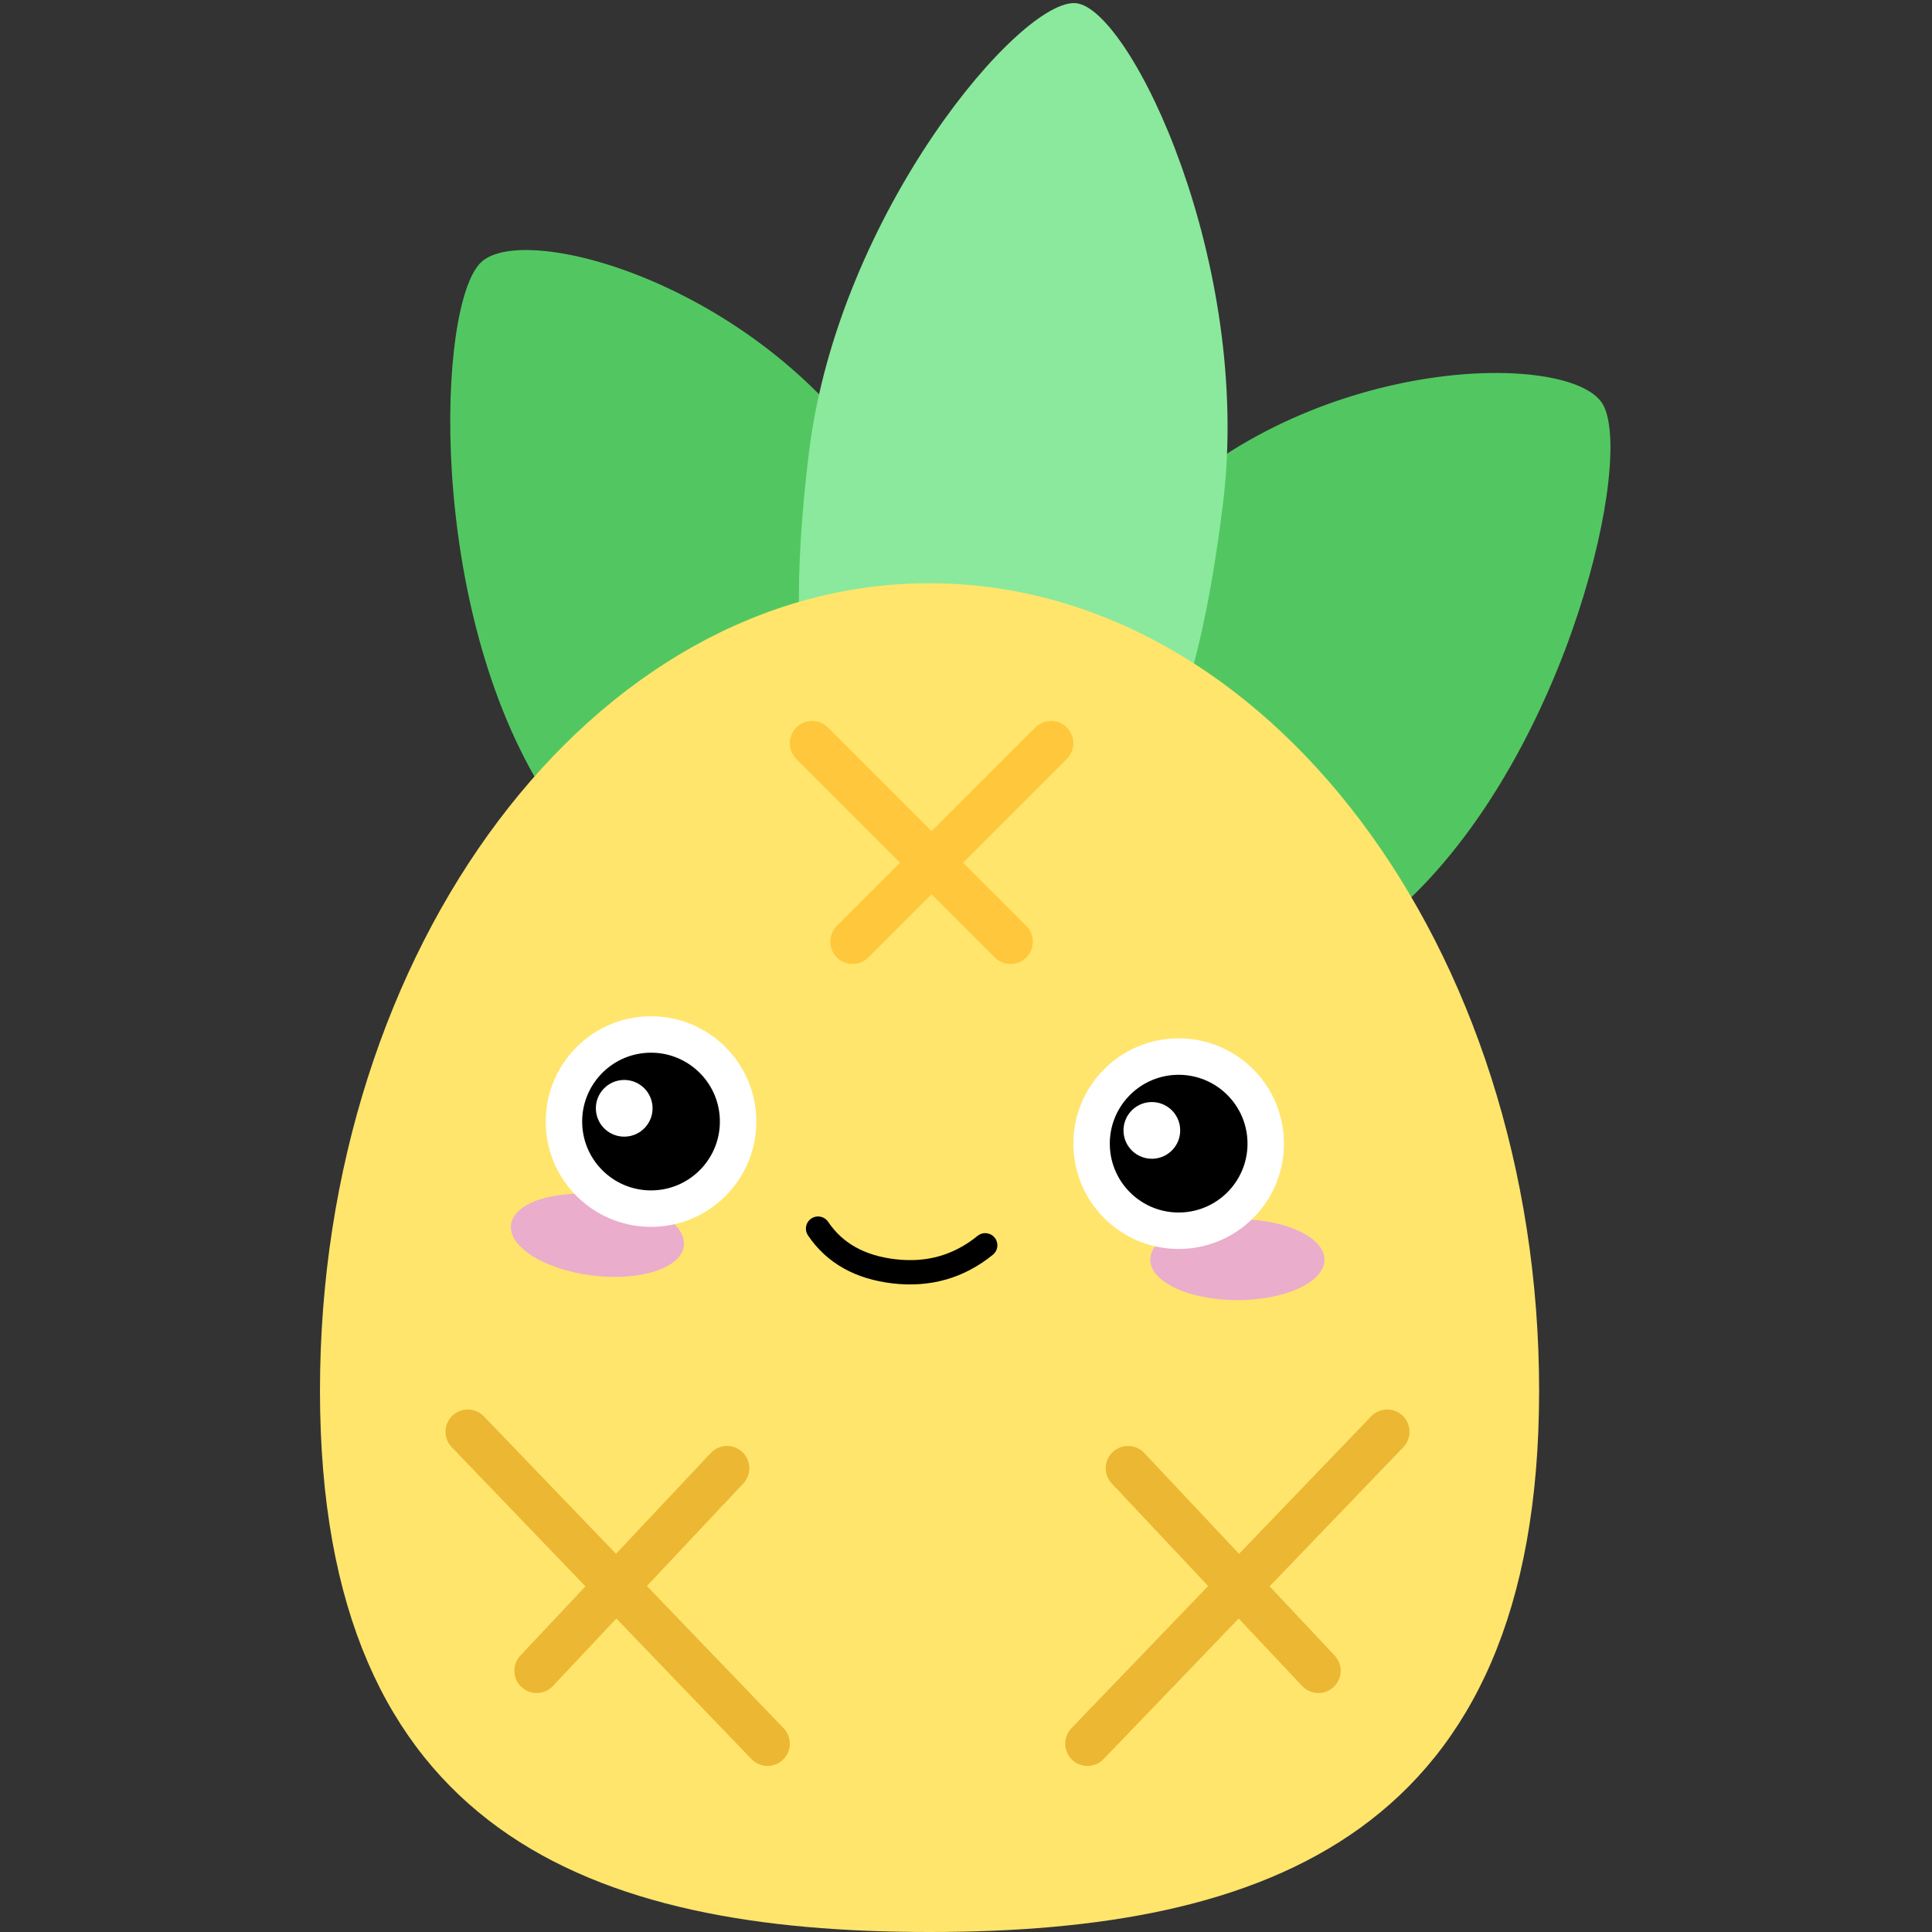
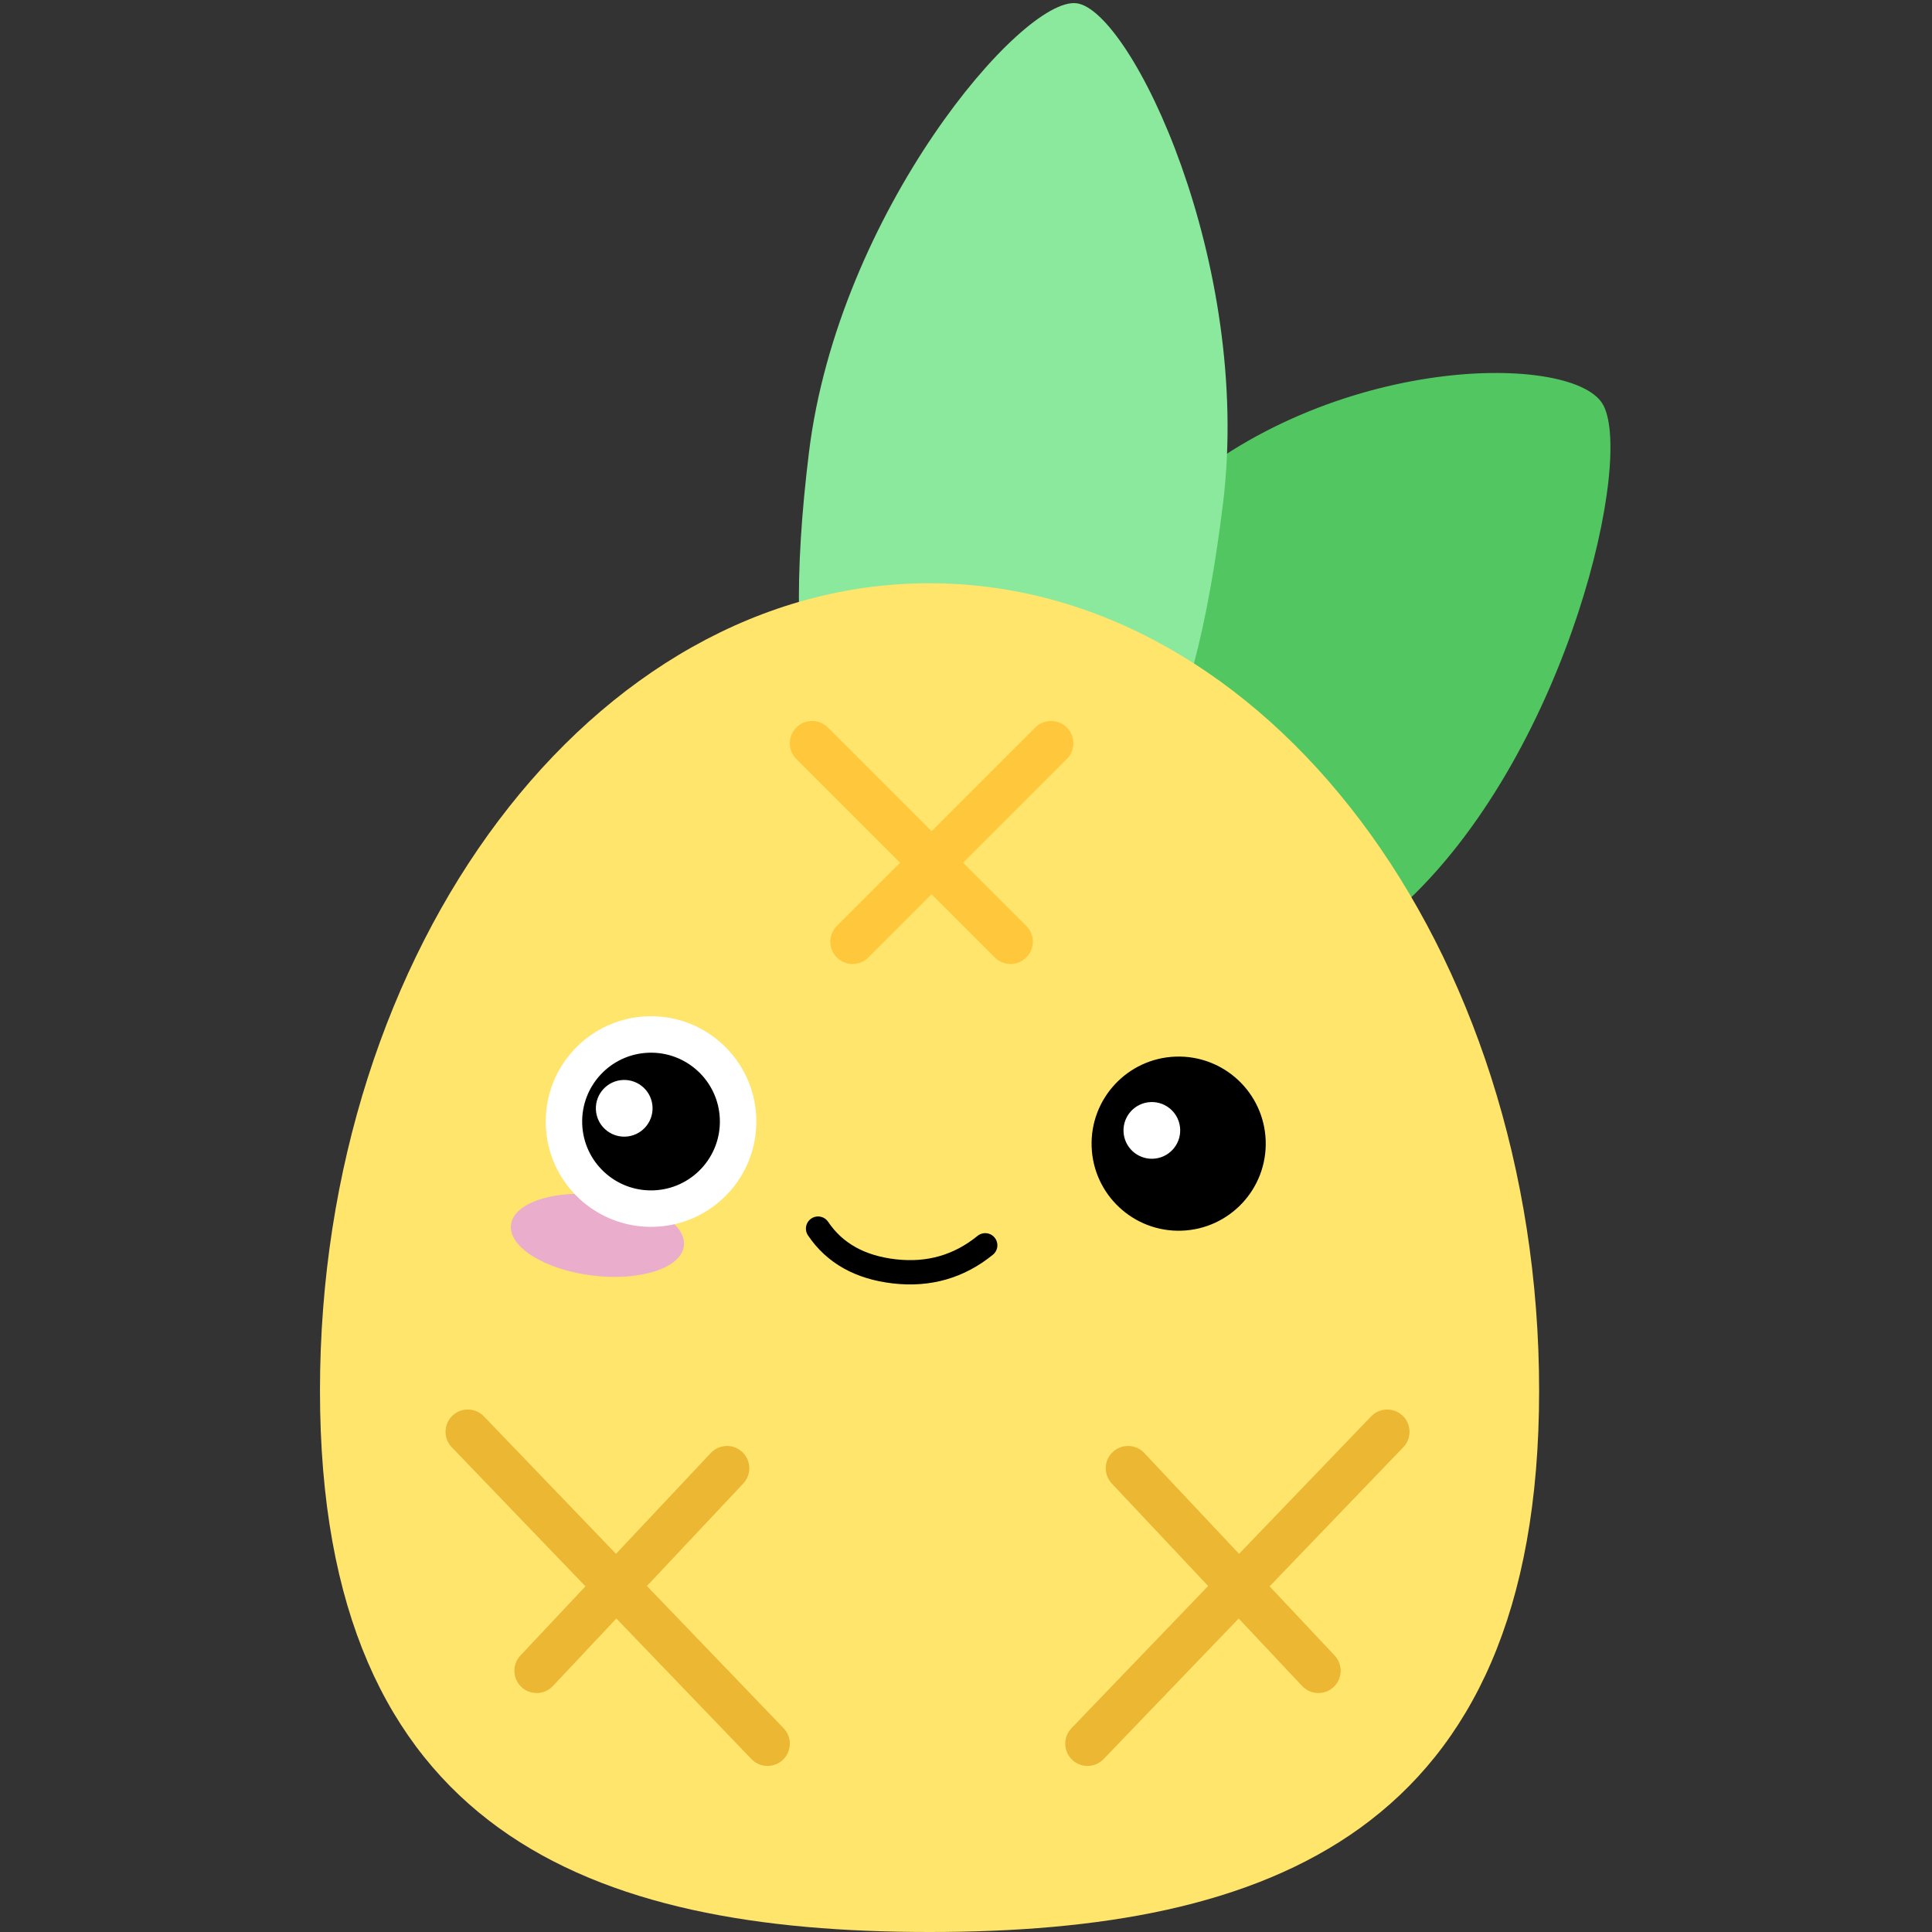
<svg xmlns="http://www.w3.org/2000/svg" width="477" height="477" viewBox="0 0 477 477" fill="none">
  <rect x="0" y="0" width="477" height="477" fill="#333333" stroke="none" />
  <g clip-path="url(#clip0_56_198)">
-     <path fill-rule="evenodd" clip-rule="evenodd" d="M224.607 231.645C256.879 200.897 247.031 162.868 217.803 116.786C188.574 70.704 129.737 54.309 118.761 64.767C107.784 75.225 105.351 149.995 134.58 196.078C163.808 242.16 192.334 262.394 224.607 231.645Z" fill="url(#paint0_linear_56_198)" />
    <path fill-rule="evenodd" clip-rule="evenodd" d="M252.511 235.901C276.387 273.544 308.306 259.78 347.814 222.138C387.323 184.496 403.705 112.389 395.585 99.587C387.464 86.784 325.754 87.426 286.246 125.068C246.737 162.71 228.636 198.259 252.511 235.901Z" fill="url(#paint1_linear_56_198)" />
    <path fill-rule="evenodd" clip-rule="evenodd" d="M239.457 215.193C279.101 220.061 294.692 183.436 301.961 124.233C309.23 65.031 279.265 2.459 265.781 0.803C252.297 -0.853 206.998 52.479 199.729 111.681C192.46 170.883 199.813 210.325 239.457 215.193Z" fill="url(#paint2_linear_56_198)" />
    <path fill-rule="evenodd" clip-rule="evenodd" d="M229.473 477C312.592 477 380 452.855 380 343.355C380 233.855 312.592 144 229.473 144C146.355 144 79 233.855 79 343.355C79 452.855 146.355 477 229.473 477Z" fill="url(#paint3_linear_56_198)" />
-     <path d="M305.5 321C317.374 321 327 316.523 327 311C327 305.477 317.374 301 305.5 301C293.626 301 284 305.477 284 311C284 316.523 293.626 321 305.5 321Z" fill="#EAADCC" />
    <path d="M146.281 314.925C158.067 316.372 168.167 313.102 168.84 307.62C169.513 302.138 160.504 296.521 148.719 295.074C136.933 293.627 126.833 296.898 126.16 302.38C125.487 307.861 134.496 313.478 146.281 314.925Z" fill="#EAADCC" />
    <path d="M243.247 307.458C236.776 312.717 229.302 314.863 220.825 313.894C212.348 312.925 206.065 309.407 201.975 303.338" stroke="black" stroke-width="6" stroke-linecap="round" stroke-linejoin="round" />
    <path fill-rule="evenodd" clip-rule="evenodd" d="M159.982 255.417C165.916 255.21 171.372 257.427 175.396 261.18C179.421 264.932 182.013 270.22 182.221 276.153C182.428 282.087 180.21 287.543 176.458 291.567C172.705 295.591 167.417 298.184 161.483 298.391C155.549 298.598 150.094 296.381 146.07 292.628C142.046 288.876 139.454 283.588 139.247 277.654C139.04 271.72 141.257 266.265 145.009 262.241C148.761 258.217 154.049 255.625 159.982 255.417Z" fill="black" />
    <path fill-rule="evenodd" clip-rule="evenodd" d="M161.111 273.389C160.977 269.526 157.734 266.503 153.872 266.638C150.008 266.773 146.985 270.015 147.12 273.878C147.255 277.741 150.497 280.764 154.361 280.629C158.222 280.493 161.246 277.252 161.111 273.389Z" fill="white" />
    <path fill-rule="evenodd" clip-rule="evenodd" d="M290.253 260.874C296.187 260.667 301.643 262.884 305.667 266.637C309.691 270.389 312.283 275.677 312.491 281.61C312.698 287.545 310.481 293 306.728 297.024C302.976 301.048 297.688 303.641 291.754 303.848C285.821 304.055 280.365 301.838 276.34 298.085C272.317 294.333 269.724 289.045 269.517 283.111C269.31 277.178 271.527 271.722 275.28 267.698C279.032 263.674 284.32 261.082 290.253 260.874Z" fill="black" />
    <path d="M179.222 276.258C179.579 286.471 171.59 295.037 161.378 295.393C151.167 295.75 142.602 287.762 142.245 277.55C141.888 267.338 149.876 258.772 160.087 258.416C170.299 258.059 178.866 266.047 179.222 276.258ZM185.219 276.049C184.747 262.526 173.401 251.947 159.878 252.42C146.355 252.892 135.776 264.236 136.249 277.759C136.721 291.283 148.065 301.862 161.588 301.39C175.111 300.917 185.691 289.573 185.219 276.049Z" fill="white" stroke="white" stroke-width="3" />
-     <path d="M309.492 281.715C309.849 291.928 301.861 300.494 291.649 300.85C281.439 301.207 272.872 293.219 272.515 283.007C272.158 272.796 280.147 264.229 290.358 263.873C300.57 263.516 309.136 271.504 309.492 281.715ZM315.489 281.506C315.017 267.983 303.672 257.404 290.149 257.877C276.626 258.349 266.046 269.693 266.519 283.216C266.991 296.74 278.336 307.319 291.859 306.847C305.383 306.374 315.961 295.03 315.489 281.506Z" fill="white" stroke="white" stroke-width="3" />
    <path fill-rule="evenodd" clip-rule="evenodd" d="M291.381 278.846C291.246 274.983 288.004 271.959 284.141 272.094C280.278 272.229 277.255 275.471 277.39 279.334C277.524 283.198 280.766 286.221 284.63 286.086C288.493 285.951 291.516 282.709 291.381 278.846Z" fill="white" />
    <path d="M115.5 353.5L189.5 430.5" stroke="#ECB732" stroke-width="11" stroke-linecap="round" />
    <path d="M179.5 362.5L132.5 412.5" stroke="#ECB732" stroke-width="11" stroke-linecap="round" />
    <path d="M342.5 353.5L268.5 430.5" stroke="#ECB732" stroke-width="11" stroke-linecap="round" />
    <path d="M278.5 362.5L325.5 412.5" stroke="#ECB732" stroke-width="11" stroke-linecap="round" />
    <path d="M259.5 183.5L210.5 232.5" stroke="#FFC73B" stroke-width="11" stroke-linecap="round" />
    <path d="M249.5 232.5L200.5 183.5" stroke="#FFC73B" stroke-width="11" stroke-linecap="round" />
  </g>
  <defs>
    <linearGradient id="paint0_linear_56_198" x1="16233.9" y1="-12525.8" x2="29598.8" y2="24867.4" gradientUnits="userSpaceOnUse">
      <stop stop-color="#52CE63" />
      <stop offset="1" stop-color="#51A256" />
    </linearGradient>
    <linearGradient id="paint1_linear_56_198" x1="13008.9" y1="16243.8" x2="-24387.7" y2="29602.1" gradientUnits="userSpaceOnUse">
      <stop stop-color="#52CE63" />
      <stop offset="1" stop-color="#51A256" />
    </linearGradient>
    <linearGradient id="paint2_linear_56_198" x1="16520.2" y1="1996.59" x2="9135.57" y2="62139.3" gradientUnits="userSpaceOnUse">
      <stop stop-color="#8AE99C" />
      <stop offset="1" stop-color="#52CE63" />
    </linearGradient>
    <linearGradient id="paint3_linear_56_198" x1="49411.3" y1="27897.6" x2="41433.6" y2="158896" gradientUnits="userSpaceOnUse">
      <stop stop-color="#FFE56C" />
      <stop offset="1" stop-color="#FFC63A" />
    </linearGradient>
    <clipPath id="clip0_56_198">
      <rect width="319" height="477" fill="white" transform="translate(79)" />
    </clipPath>
  </defs>
</svg>